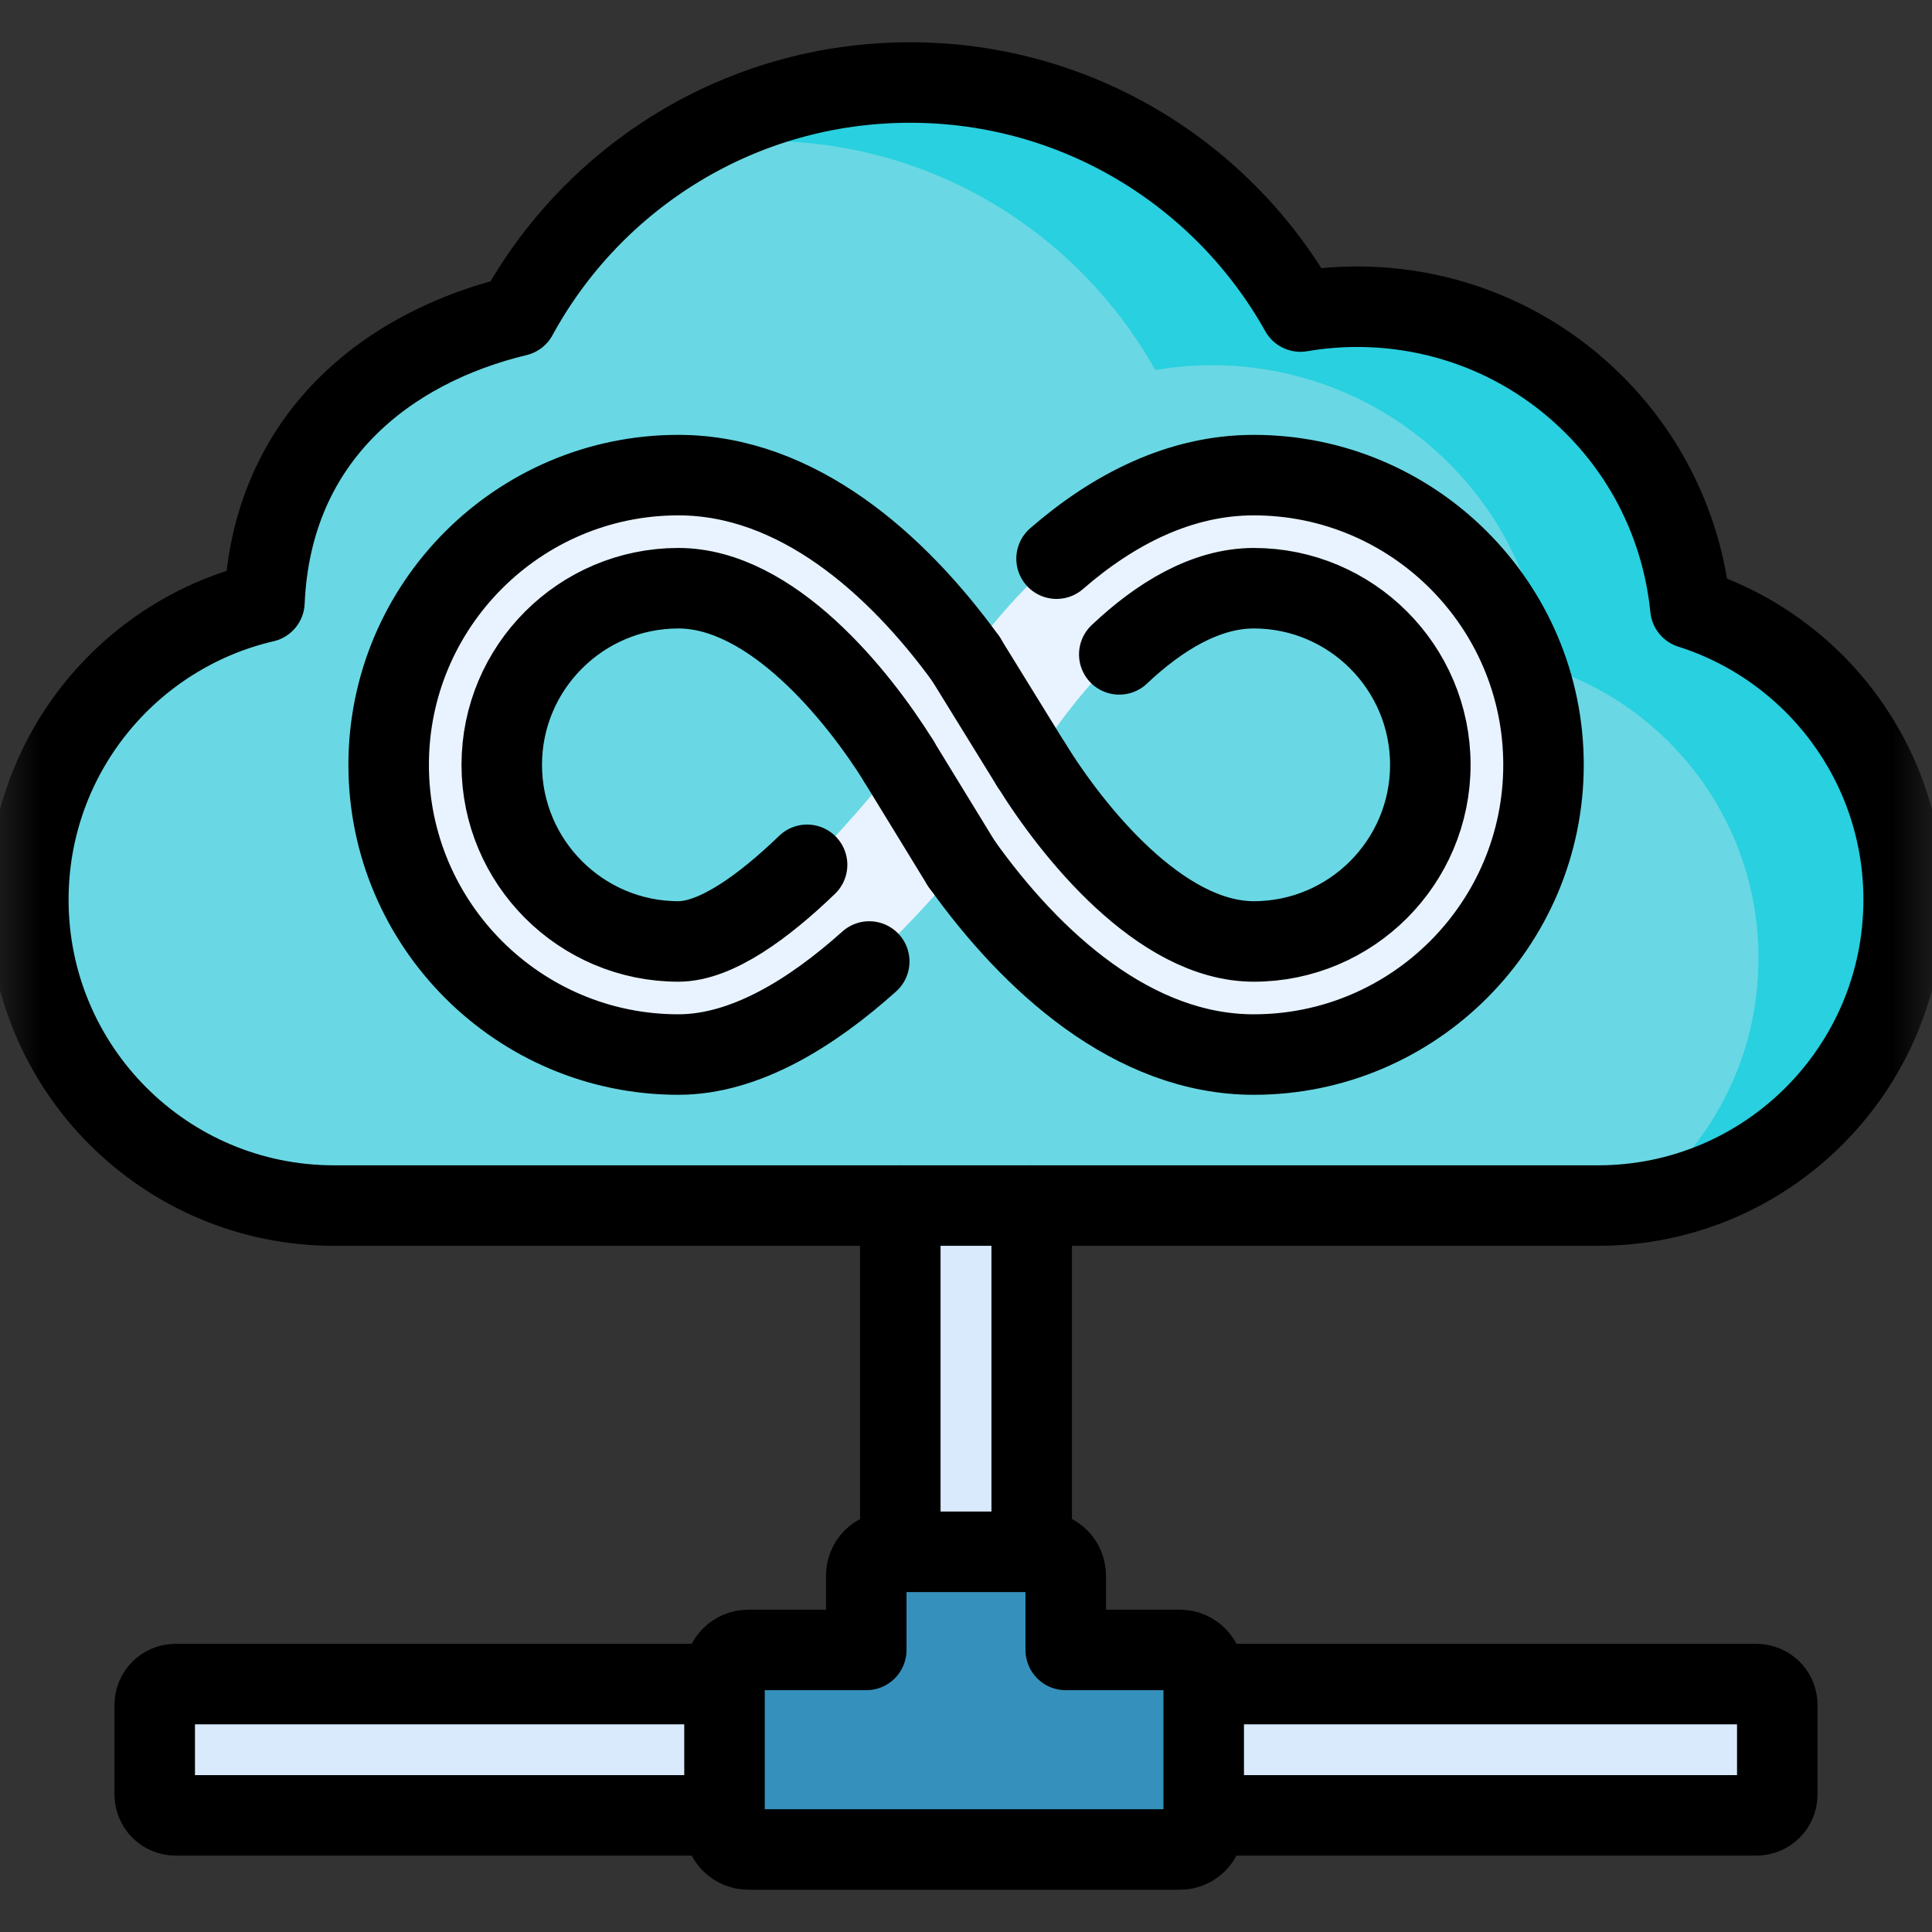
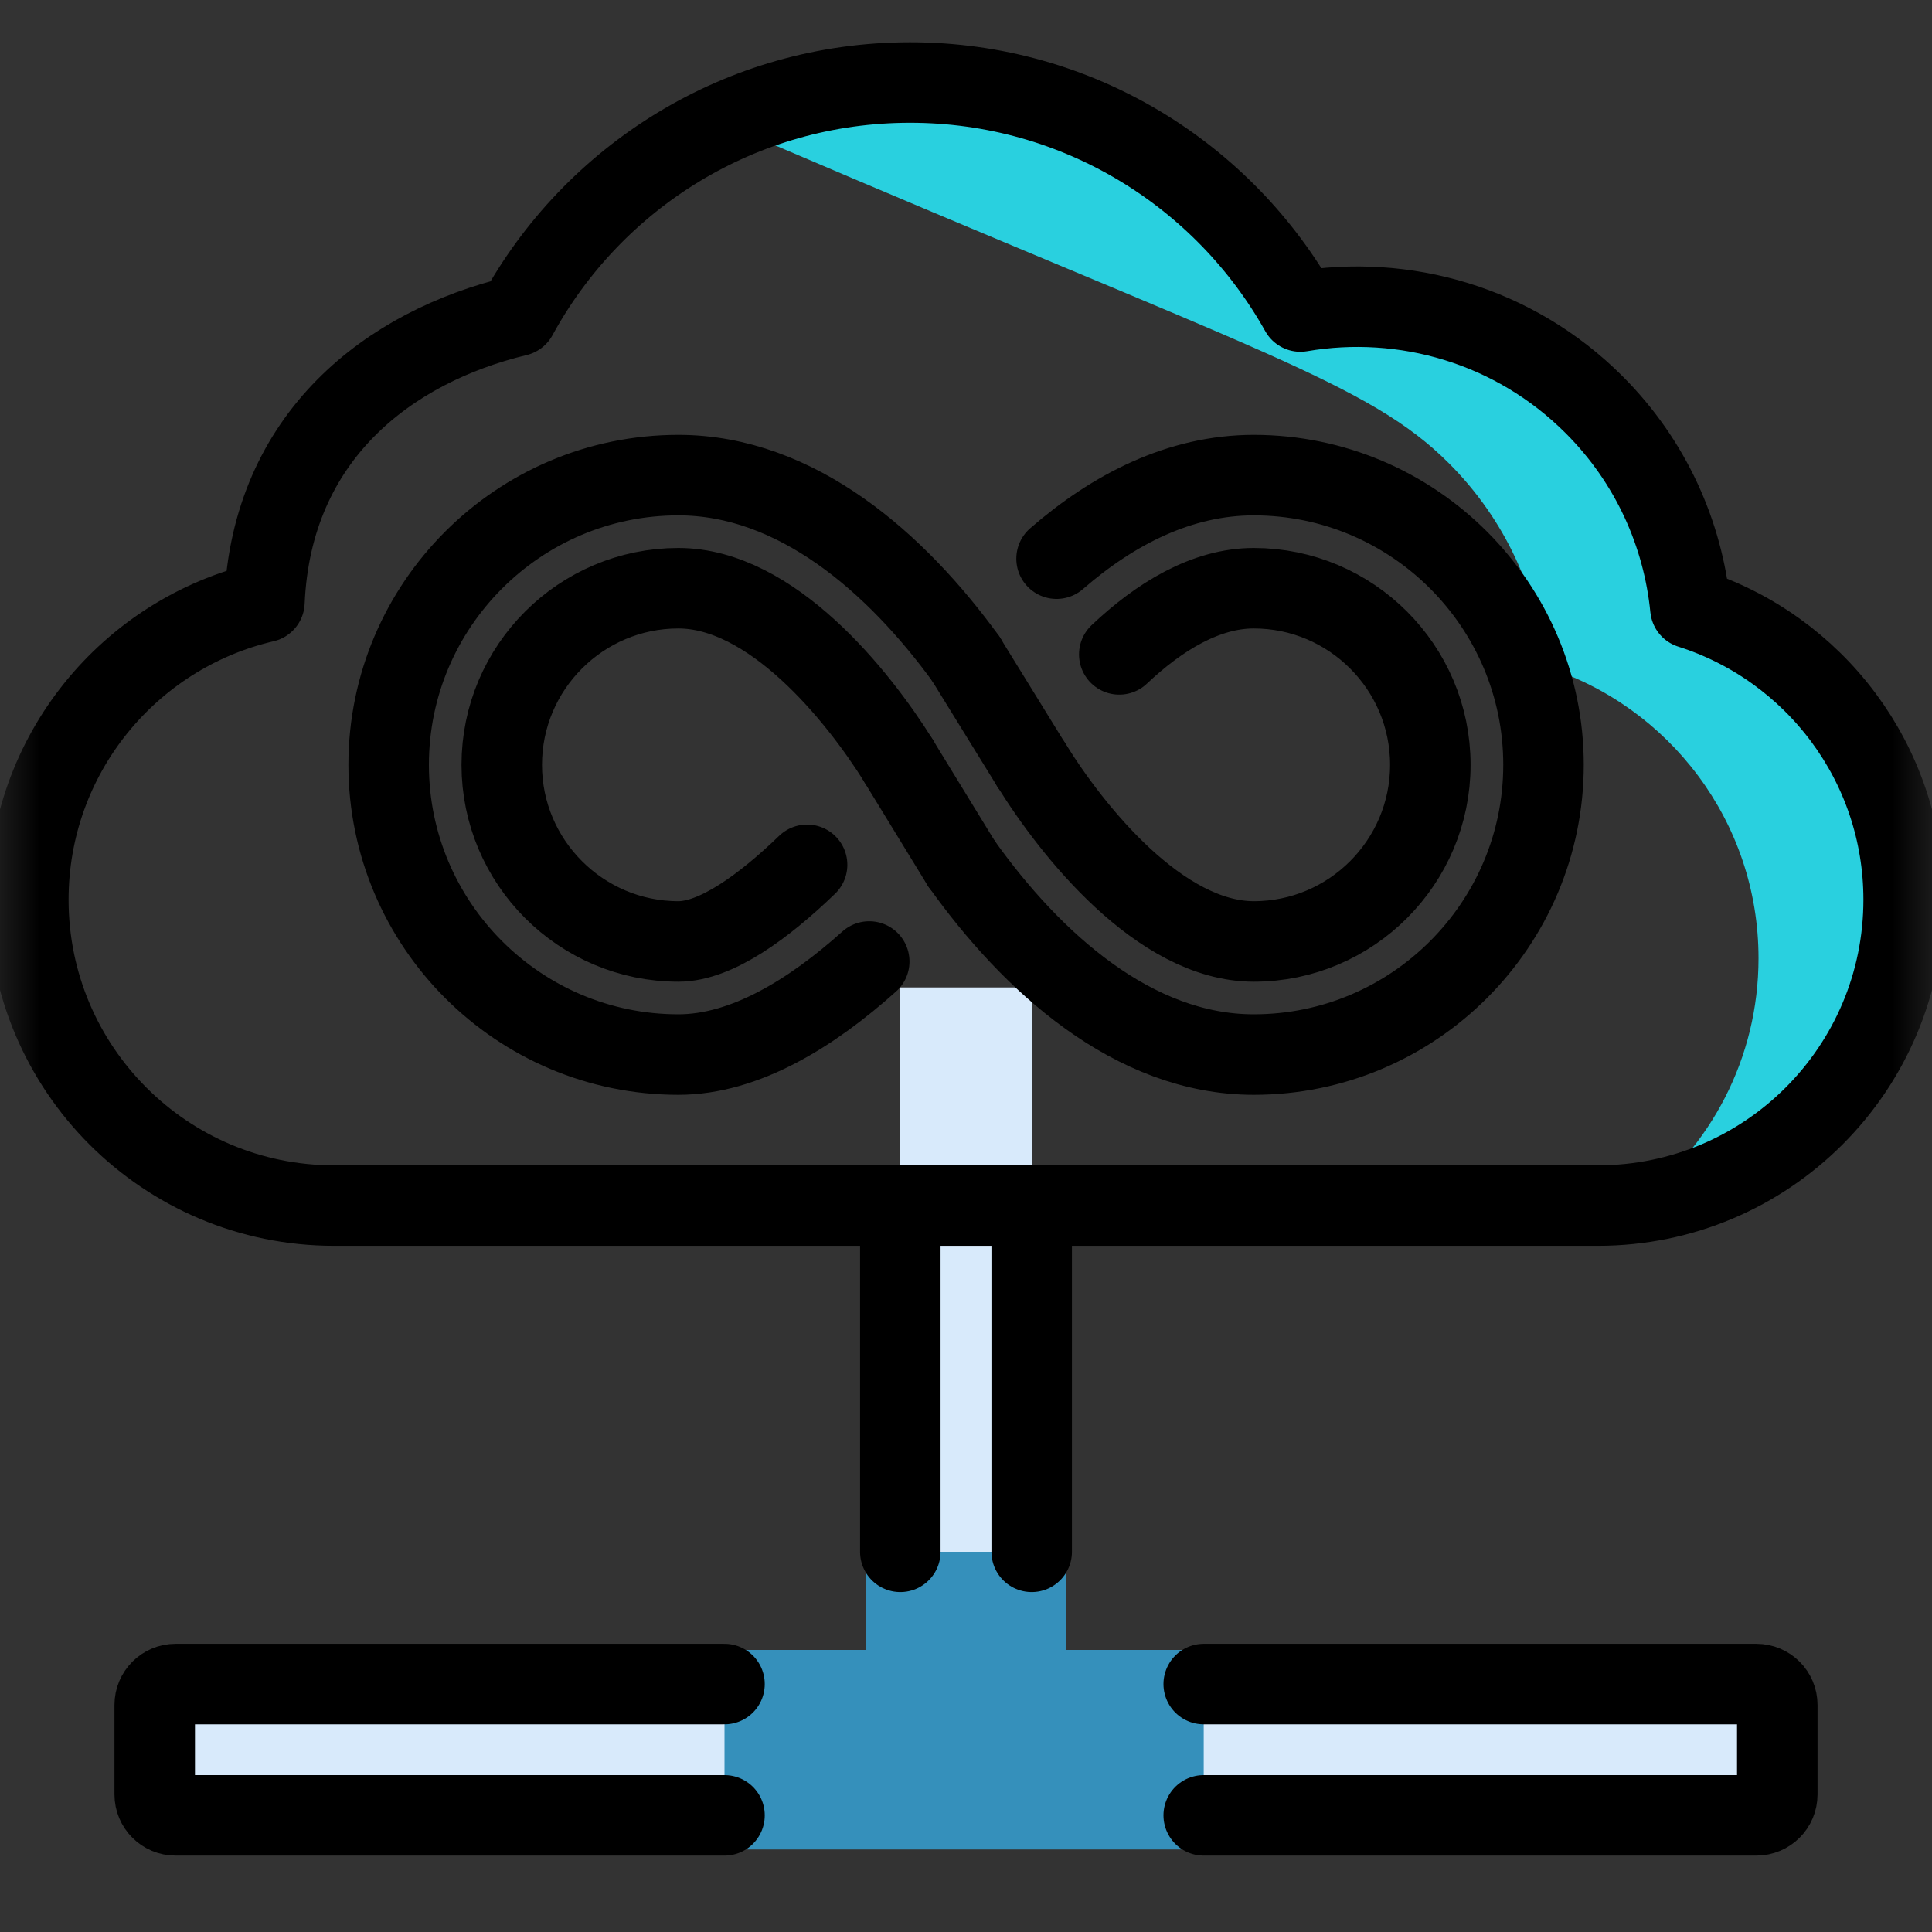
<svg xmlns="http://www.w3.org/2000/svg" width="24" height="24" viewBox="0 0 24 24" fill="none">
  <rect x="0" y="0" width="24" height="24" fill="#333333" stroke="none" />
  <g clip-path="url(#clip0_11_7006)">
    <mask id="mask0_11_7006" style="mask-type:luminance" maskUnits="userSpaceOnUse" x="0" y="0" width="24" height="24">
      <path d="M0 1.90735e-06H24V24H0V1.90735e-06Z" fill="white" />
    </mask>
    <g mask="url(#mask0_11_7006)">
      <path d="M12.816 20.92V12.266H11.184V20.92H2.181C2.038 20.92 1.922 21.036 1.922 21.179V22.292C1.922 22.435 2.038 22.551 2.181 22.551H21.819C21.962 22.551 22.078 22.435 22.078 22.292V21.179C22.078 21.036 21.962 20.92 21.819 20.92H12.816Z" fill="#D8EAFB" />
      <path d="M9 22.679V20.793C9 20.629 9.133 20.496 9.296 20.496H10.761V19.573C10.761 19.409 10.893 19.277 11.057 19.277H12.943C13.107 19.277 13.239 19.409 13.239 19.573V20.496H14.657C14.82 20.496 14.953 20.629 14.953 20.793V22.679C14.953 22.842 14.82 22.975 14.657 22.975H9.296C9.133 22.975 9 22.842 9 22.679Z" fill="#3590BB" />
-       <path d="M20.999 7.556C20.907 6.633 20.51 5.735 19.803 5.028C18.81 4.035 17.441 3.65 16.154 3.87C15.204 2.172 13.389 1.025 11.305 1.025C9.198 1.025 7.366 2.197 6.424 3.925C4.835 4.307 3.374 5.416 3.285 7.479C1.604 7.87 0.352 9.377 0.352 11.177C0.352 13.275 2.052 14.976 4.15 14.976H19.85C21.948 14.976 23.648 13.275 23.648 11.177C23.648 9.48 22.535 8.043 20.999 7.556Z" fill="#69D8E4" />
-       <path d="M21 7.556C20.908 6.633 20.511 5.735 19.804 5.028C18.811 4.035 17.442 3.65 16.155 3.87C15.205 2.172 13.389 1.025 11.306 1.025C10.225 1.025 9.217 1.334 8.363 1.868C8.731 1.792 9.111 1.751 9.501 1.751C11.585 1.751 13.4 2.899 14.351 4.597C15.637 4.377 17.006 4.762 17.999 5.755C18.706 6.462 19.104 7.36 19.195 8.283C20.732 8.77 21.845 10.206 21.845 11.904C21.845 13.148 21.246 14.253 20.322 14.946C22.197 14.714 23.649 13.116 23.649 11.177C23.649 9.48 22.536 8.043 21 7.556Z" fill="#29D0DF" />
-       <path d="M15.575 11.695C14.411 11.695 13.318 10.321 12.811 9.501C13.396 8.551 14.453 7.307 15.575 7.307C16.784 7.307 17.768 8.291 17.768 9.501C17.768 10.711 16.784 11.695 15.575 11.695ZM8.427 11.695C7.218 11.695 6.233 10.711 6.233 9.501C6.233 8.291 7.218 7.307 8.427 7.307C9.583 7.307 10.652 8.632 11.165 9.455C10.63 10.156 9.309 11.695 8.427 11.695ZM15.575 5.902C14.106 5.902 12.867 6.994 12.001 8.188C11.135 6.994 9.896 5.902 8.427 5.902C6.443 5.902 4.828 7.516 4.828 9.501C4.828 11.486 6.443 13.1 8.427 13.1C9.761 13.1 11.1 11.756 11.946 10.731C12.817 11.953 14.08 13.1 15.575 13.1C17.559 13.1 19.174 11.486 19.174 9.501C19.174 7.516 17.559 5.902 15.575 5.902Z" fill="#E8F3FF" />
+       <path d="M21 7.556C20.908 6.633 20.511 5.735 19.804 5.028C18.811 4.035 17.442 3.65 16.155 3.87C15.205 2.172 13.389 1.025 11.306 1.025C10.225 1.025 9.217 1.334 8.363 1.868C8.731 1.792 9.111 1.751 9.501 1.751C15.637 4.377 17.006 4.762 17.999 5.755C18.706 6.462 19.104 7.36 19.195 8.283C20.732 8.77 21.845 10.206 21.845 11.904C21.845 13.148 21.246 14.253 20.322 14.946C22.197 14.714 23.649 13.116 23.649 11.177C23.649 9.48 22.536 8.043 21 7.556Z" fill="#29D0DF" />
      <path d="M11.945 10.731L11.164 9.455L11.945 10.731Z" fill="white" />
      <path d="M11.945 10.731L11.164 9.455" stroke="black" stroke-miterlimit="10" stroke-linecap="round" stroke-linejoin="round" />
      <path d="M12 8.188L12.81 9.501L12 8.188Z" fill="white" />
      <path d="M12 8.188L12.81 9.501" stroke="black" stroke-miterlimit="10" stroke-linecap="round" stroke-linejoin="round" />
-       <path d="M9 22.679V20.793C9 20.629 9.133 20.496 9.296 20.496H10.761V19.573C10.761 19.409 10.893 19.277 11.057 19.277H12.943C13.107 19.277 13.239 19.409 13.239 19.573V20.496H14.657C14.82 20.496 14.953 20.629 14.953 20.793V22.679C14.953 22.842 14.82 22.975 14.657 22.975H9.296C9.133 22.975 9 22.842 9 22.679Z" stroke="black" stroke-miterlimit="10" stroke-linecap="round" stroke-linejoin="round" />
      <path d="M20.999 7.556C20.907 6.633 20.51 5.735 19.803 5.028C18.81 4.035 17.441 3.65 16.154 3.87C15.204 2.172 13.389 1.025 11.305 1.025C9.198 1.025 7.366 2.197 6.424 3.925C4.835 4.307 3.374 5.416 3.285 7.479C1.604 7.87 0.352 9.377 0.352 11.177C0.352 13.275 2.052 14.976 4.15 14.976H19.85C21.948 14.976 23.648 13.275 23.648 11.177C23.648 9.48 22.535 8.043 20.999 7.556Z" stroke="black" stroke-miterlimit="10" stroke-linecap="round" stroke-linejoin="round" />
      <path d="M11.184 14.976V19.277" stroke="black" stroke-miterlimit="10" stroke-linecap="round" stroke-linejoin="round" />
      <path d="M12.816 19.277V14.976" stroke="black" stroke-miterlimit="10" stroke-linecap="round" stroke-linejoin="round" />
      <path d="M9 20.92H2.181C2.038 20.92 1.922 21.036 1.922 21.179V22.292C1.922 22.435 2.038 22.551 2.181 22.551H9" stroke="black" stroke-miterlimit="10" stroke-linecap="round" stroke-linejoin="round" />
      <path d="M14.953 22.551H21.819C21.962 22.551 22.078 22.435 22.078 22.292V21.179C22.078 21.036 21.962 20.92 21.819 20.92H14.953" stroke="black" stroke-miterlimit="10" stroke-linecap="round" stroke-linejoin="round" />
      <path d="M13.904 8.129C14.402 7.658 14.979 7.307 15.575 7.307C16.784 7.307 17.768 8.291 17.768 9.501C17.768 10.711 16.784 11.695 15.575 11.695C14.411 11.695 13.318 10.321 12.811 9.501M10.026 10.743C9.492 11.258 8.897 11.695 8.427 11.695C7.218 11.695 6.233 10.711 6.233 9.501C6.233 8.291 7.218 7.307 8.427 7.307C9.583 7.307 10.652 8.632 11.165 9.455M12.001 8.188C11.135 6.994 9.896 5.902 8.427 5.902C6.443 5.902 4.828 7.516 4.828 9.501C4.828 11.486 6.443 13.1 8.427 13.1C9.255 13.1 10.085 12.583 10.798 11.944M11.946 10.731C12.817 11.953 14.08 13.1 15.575 13.1C17.559 13.1 19.174 11.486 19.174 9.501C19.174 7.516 17.559 5.902 15.575 5.902C14.657 5.902 13.829 6.328 13.125 6.94" stroke="black" stroke-miterlimit="10" stroke-linecap="round" stroke-linejoin="round" />
    </g>
  </g>
  <defs>
    <clipPath id="clip0_11_7006">
      <rect width="24" height="24" fill="white" />
    </clipPath>
  </defs>
</svg>